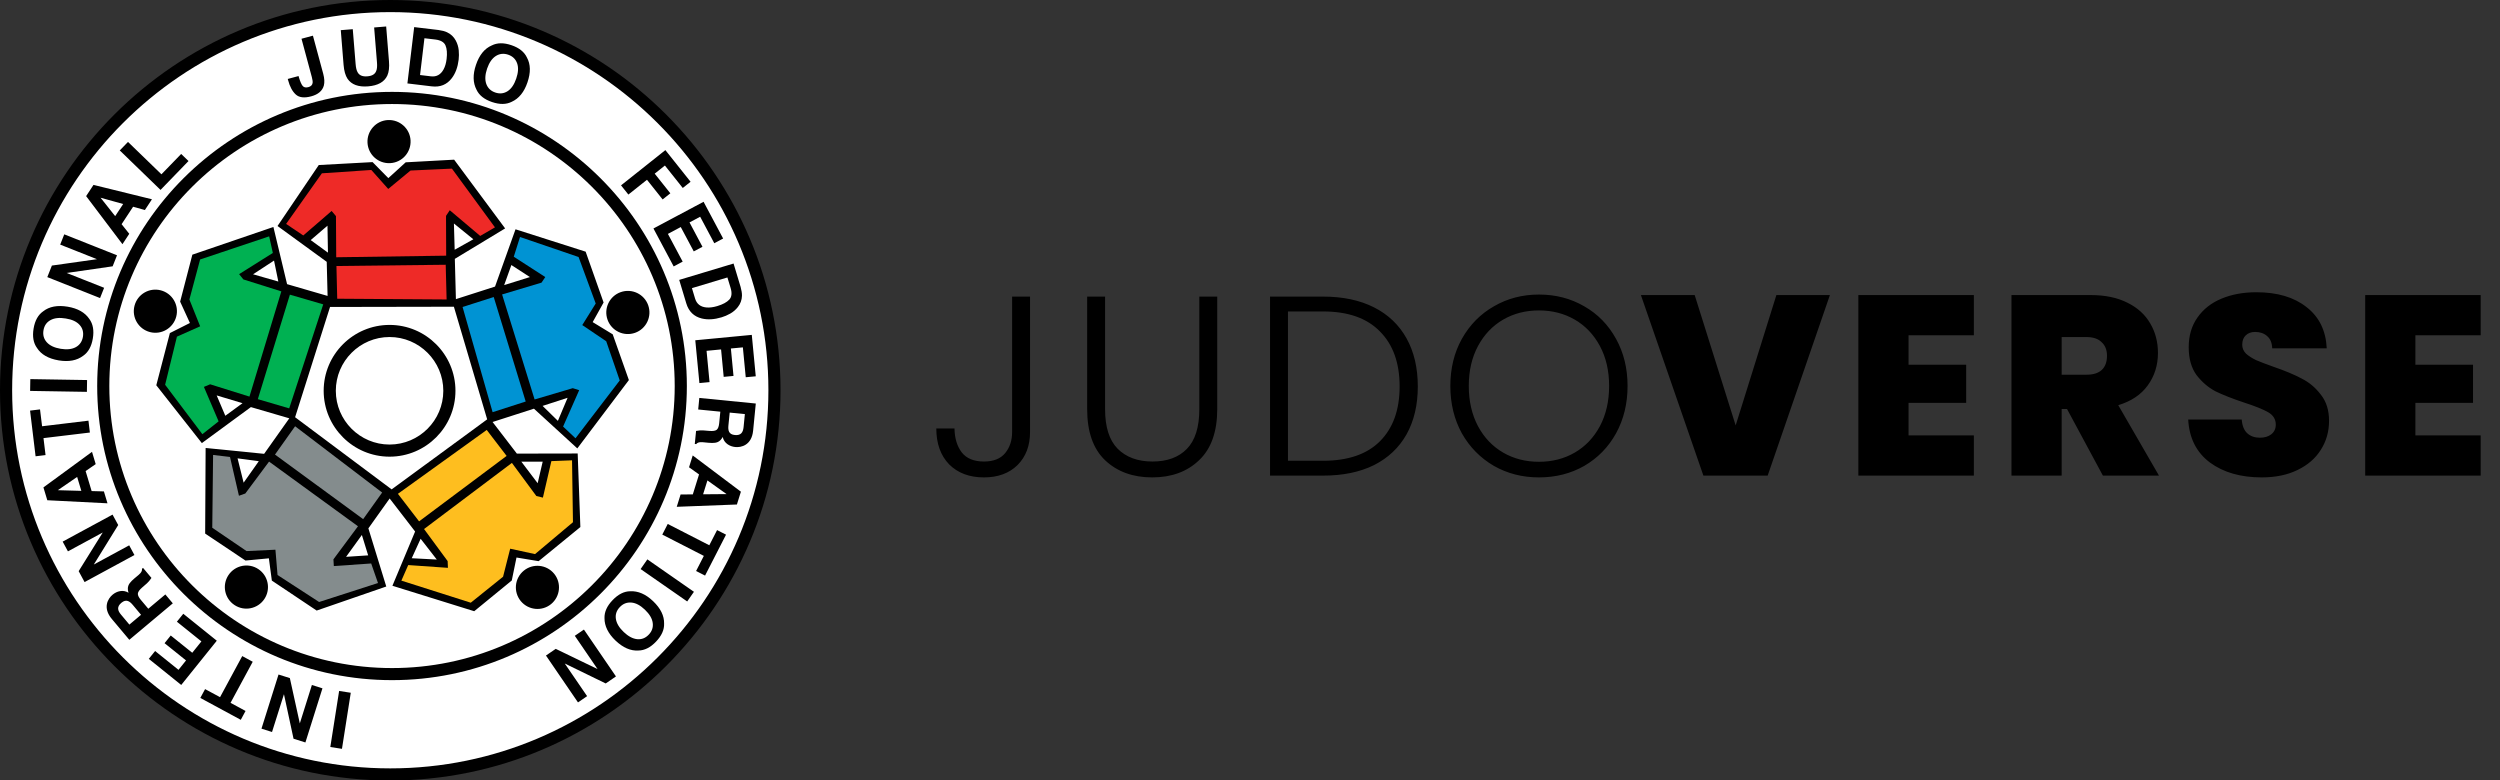
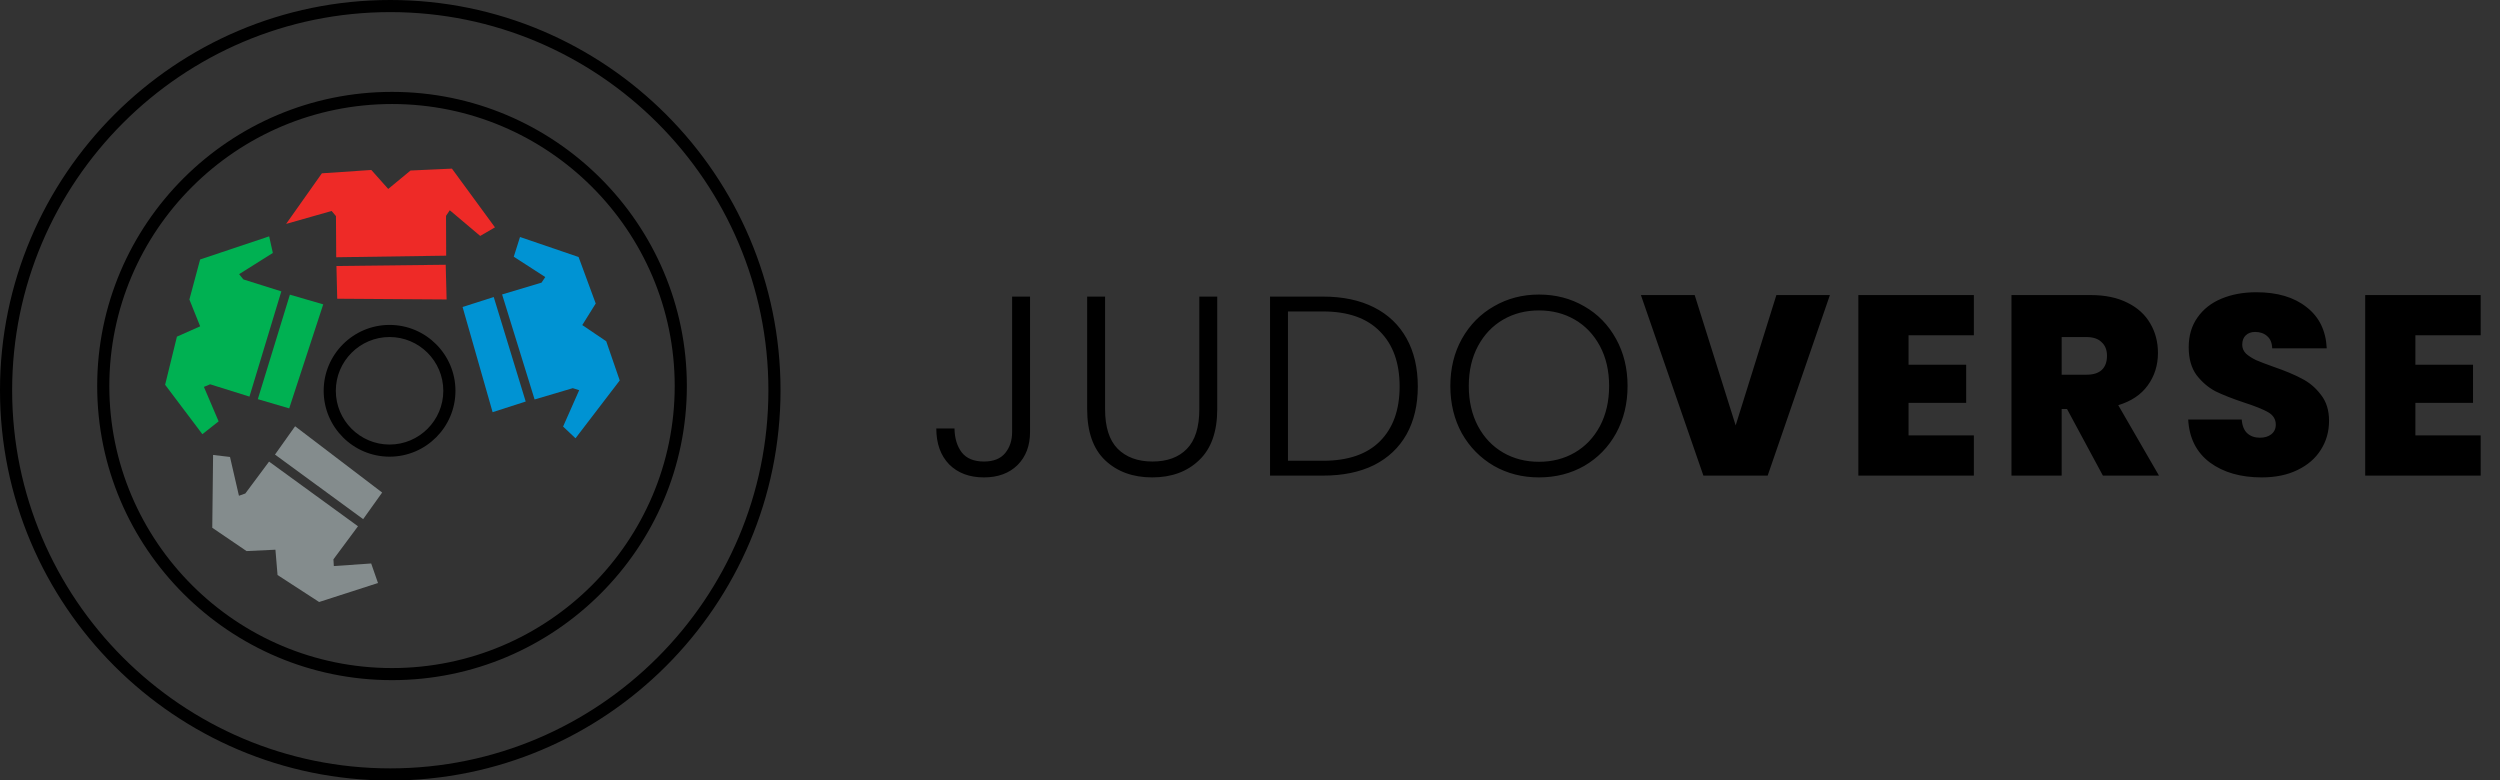
<svg xmlns="http://www.w3.org/2000/svg" width="205" height="64" viewBox="0 0 205 64" fill="none">
  <rect x="0" y="0" width="205" height="64" fill="#333333" stroke="none" />
-   <path d="M63.506 31.999C63.506 49.398 49.4 63.501 32.004 63.501C14.606 63.501 0.5 49.398 0.5 31.999C0.5 14.601 14.606 0.497 32.004 0.497C49.4 0.497 63.506 14.601 63.506 31.999Z" fill="white" />
-   <path d="M37.239 13.093L33.266 13.31L31.843 14.606L30.552 13.293L26.139 13.533L22.757 18.533L26.792 21.47L26.884 25.171L37.401 25.151L37.296 21.226L41.42 18.73L37.239 13.093ZM26.892 20.717L25.478 19.688L26.853 18.505L26.892 20.717ZM37.221 18.326L38.814 19.621L37.283 20.479L37.221 18.326ZM33.666 11.516C33.717 12.491 32.972 13.326 31.996 13.377C31.021 13.431 30.189 12.683 30.135 11.708C30.084 10.732 30.829 9.898 31.804 9.844C32.78 9.795 33.614 10.543 33.666 11.516ZM51.568 31.165L50.242 27.414L48.599 26.413L49.495 24.805L48.023 20.637L42.273 18.802L40.593 23.5L37.065 24.631L40.045 34.715L43.783 33.512L47.339 36.769L51.568 31.165ZM41.341 23.379L41.932 21.733L43.453 22.719L41.341 23.379ZM46.543 32.619L45.747 34.511L44.492 33.284L46.543 32.619ZM52.075 27.291C51.154 27.616 50.142 27.135 49.817 26.213C49.492 25.294 49.973 24.28 50.898 23.955C51.817 23.63 52.828 24.111 53.153 25.033C53.478 25.955 52.994 26.966 52.075 27.291ZM38.886 50.12L41.965 47.6L42.352 45.716L44.167 46.016L47.59 43.218L47.37 37.186L42.383 37.196L40.125 34.257L31.643 40.476L34.039 43.584L32.178 48.033L38.886 50.12ZM42.751 37.859H44.5L44.088 39.623L42.751 37.859ZM35.816 45.883L33.763 45.775L34.492 44.178L35.816 45.883ZM42.7 49.285C42.083 48.53 42.193 47.416 42.951 46.794C43.706 46.177 44.82 46.29 45.439 47.045C46.056 47.8 45.946 48.914 45.188 49.536C44.433 50.153 43.32 50.04 42.7 49.285ZM16.823 43.753L20.13 45.965L22.048 45.783L22.291 47.608L25.967 50.066L31.674 48.094L30.207 43.325L32.355 40.309L23.929 34.011L21.659 37.214L16.861 36.733L16.823 43.753ZM29.674 43.868L30.189 45.54L28.379 45.66L29.674 43.868ZM19.977 39.58L19.48 37.585L21.221 37.818L19.977 39.58ZM18.735 47.157C19.278 46.346 20.376 46.126 21.188 46.669C21.999 47.211 22.219 48.31 21.677 49.121C21.134 49.933 20.035 50.153 19.224 49.61C18.41 49.07 18.192 47.972 18.735 47.157ZM15.773 20.883L14.772 24.734L15.573 26.485L13.93 27.312L12.816 31.592L16.551 36.333L20.573 33.382L24.132 34.421L27.309 24.396L23.54 23.3L22.419 18.612L15.773 20.883ZM19.887 33.062L18.476 34.093L17.767 32.424L19.887 33.062ZM20.75 22.491L22.47 21.367L22.823 23.087L20.75 22.491ZM13.185 23.807C14.129 24.053 14.698 25.018 14.452 25.962C14.206 26.907 13.239 27.476 12.296 27.23C11.349 26.984 10.783 26.016 11.029 25.074C11.272 24.129 12.238 23.561 13.185 23.807Z" fill="black" />
-   <path d="M26.395 14.211L30.448 13.937L31.835 15.494L33.663 13.983L37.058 13.827L40.586 18.643L39.377 19.347L36.881 17.24L36.574 17.701L36.587 20.965L27.57 21.095L27.549 17.721L27.194 17.299L24.869 19.308L23.461 18.361L26.395 14.211ZM27.652 24.495L36.622 24.556L36.548 21.71L27.588 21.812L27.652 24.495Z" fill="#EE2A27" />
+   <path d="M26.395 14.211L30.448 13.937L31.835 15.494L33.663 13.983L37.058 13.827L40.586 18.643L39.377 19.347L36.881 17.24L36.574 17.701L36.587 20.965L27.57 21.095L27.549 17.721L27.194 17.299L23.461 18.361L26.395 14.211ZM27.652 24.495L36.622 24.556L36.548 21.71L27.588 21.812L27.652 24.495Z" fill="#EE2A27" />
  <path d="M47.444 21.075L48.849 24.887L47.746 26.656L49.71 27.982L50.818 31.197L47.191 35.939L46.174 34.978L47.493 31.994L46.965 31.83L43.837 32.756L41.172 24.144L44.405 23.177L44.712 22.718L42.129 21.052L42.641 19.434L47.444 21.075ZM37.931 25.173L40.394 33.798L43.107 32.925L40.486 24.357L37.931 25.173Z" fill="#0093D3" />
-   <path d="M46.983 42.822L43.873 45.436L41.835 44.993L41.251 47.292L38.602 49.422L32.913 47.612L33.474 46.335L36.73 46.563L36.707 46.01L34.772 43.381L41.976 37.958L43.98 40.672L44.518 40.805L45.212 37.812L46.907 37.746L46.983 42.822ZM39.912 35.255L32.629 40.493L34.365 42.751L41.543 37.385L39.912 35.255Z" fill="#FEBE1F" />
  <path d="M26.167 49.364L22.759 47.152L22.585 45.076L20.217 45.188L17.406 43.276L17.473 37.306L18.86 37.47L19.593 40.652L20.115 40.468L22.063 37.851L29.354 43.153L27.342 45.864L27.373 46.417L30.437 46.205L30.995 47.807L26.167 49.364ZM31.336 40.388L24.198 34.953L22.549 37.275L29.779 42.569L31.336 40.388Z" fill="#848C8D" />
  <path d="M13.54 31.551L14.508 27.605L16.413 26.758L15.53 24.559L16.41 21.277L22.071 19.38L22.373 20.742L19.608 22.48L19.956 22.913L23.069 23.893L20.455 32.521L17.232 31.512L16.72 31.725L17.926 34.551L16.595 35.603L13.54 31.551ZM23.714 33.486L26.505 24.958L23.771 24.162L21.142 32.731L23.714 33.486Z" fill="#00B152" />
  <path d="M32.001 64C14.354 64 0 49.645 0 32.001C0 14.357 14.357 0 32.001 0C49.645 0 64.003 14.354 64.003 32.001C64.003 49.645 49.645 64 32.001 64ZM32.001 0.993C14.905 0.993 0.996 14.905 0.996 32.001C0.996 49.098 14.905 63.007 32.004 63.007C49.1 63.007 63.009 49.098 63.009 32.001C63.009 14.905 49.098 0.993 32.001 0.993ZM32.147 55.772C18.814 55.772 7.97 44.953 7.97 31.653C7.97 18.353 18.817 7.534 32.147 7.534C45.478 7.534 56.322 18.353 56.322 31.653C56.322 44.953 45.475 55.772 32.147 55.772ZM32.147 8.53C19.365 8.53 8.965 18.904 8.965 31.656C8.965 44.407 19.365 54.781 32.147 54.781C44.93 54.781 55.326 44.407 55.326 31.656C55.326 18.904 44.927 8.53 32.147 8.53ZM31.945 37.447C28.965 37.447 26.541 35.022 26.541 32.045C26.541 29.065 28.965 26.643 31.945 26.643C34.922 26.643 37.347 29.067 37.347 32.045C37.347 35.025 34.925 37.447 31.945 37.447ZM31.945 27.636C29.513 27.636 27.537 29.615 27.537 32.045C27.537 34.474 29.513 36.453 31.945 36.453C34.374 36.453 36.351 34.474 36.351 32.045C36.351 29.615 34.374 27.636 31.945 27.636Z" fill="black" />
-   <path d="M27.808 56.658L28.763 56.806L28.041 61.404L27.086 61.255L27.808 56.658ZM26.441 56.443L25.575 56.169L24.585 59.32L23.768 55.603L22.839 55.311L21.441 59.75L22.306 60.024L23.284 56.924L24.07 60.575L25.043 60.882L26.441 56.443ZM19.744 59.026L20.135 58.299L18.904 57.633L20.724 54.264L19.864 53.798L18.044 57.167L16.817 56.507L16.426 57.231L19.744 59.026ZM12.201 54.026L14.861 56.166L17.777 52.538L15.03 50.329L14.505 50.979L16.515 52.595L15.765 53.527L14.001 52.111L13.494 52.741L15.256 54.156L14.636 54.927L12.719 53.383L12.201 54.026ZM11.024 45.513L10.594 44.717L7.691 46.292L9.693 43.053L9.229 42.198L5.138 44.413L5.571 45.211L8.425 43.665L6.451 46.834L6.935 47.73L11.024 45.513ZM8.814 41.271L8.52 40.296L7.514 40.268L7.02 38.627L7.847 38.058L7.545 37.05L3.561 39.968L3.879 41.02L8.814 41.271ZM4.741 40.196L6.326 39.108L6.669 40.25L4.741 40.196ZM2.918 37.416L3.735 37.316L3.566 35.926L7.37 35.468L7.253 34.495L3.451 34.953L3.282 33.571L2.465 33.67L2.918 37.416ZM2.486 31.087L2.47 32.055L7.125 32.132L7.14 31.164L2.486 31.087ZM7.33 26.162C6.969 25.624 6.377 25.289 5.553 25.15C4.713 25.01 4.042 25.133 3.543 25.527C3.128 25.813 2.865 26.285 2.755 26.94C2.645 27.598 2.739 28.128 3.036 28.535C3.379 29.073 3.971 29.408 4.81 29.551C5.635 29.689 6.305 29.564 6.823 29.172C7.237 28.886 7.501 28.412 7.611 27.759C7.721 27.099 7.627 26.569 7.33 26.162ZM6.531 26.645C6.774 26.914 6.861 27.239 6.8 27.621C6.733 28 6.544 28.281 6.226 28.461C5.906 28.64 5.489 28.686 4.972 28.601C4.455 28.514 4.076 28.335 3.832 28.061C3.589 27.787 3.502 27.46 3.566 27.081C3.63 26.702 3.822 26.423 4.142 26.249C4.46 26.072 4.877 26.029 5.392 26.116C5.909 26.195 6.288 26.374 6.531 26.645ZM8.205 24.441L8.538 23.599L5.468 22.383L9.237 21.838L9.595 20.934L5.269 19.216L4.936 20.058L7.952 21.254L4.255 21.776L3.879 22.723L8.205 24.441ZM10.041 20.023L10.599 19.172L9.972 18.384L10.914 16.953L11.881 17.222L12.46 16.341L7.667 15.161L7.063 16.082L10.041 20.023ZM8.246 16.213L10.1 16.728L9.444 17.724L8.246 16.213ZM13.164 15.573L15.458 13.205L14.856 12.624L13.238 14.293L10.496 11.638L9.821 12.335L13.164 15.573ZM23.596 6.474L23.625 6.577C23.765 7.107 23.978 7.496 24.254 7.749C24.531 8.003 24.956 8.051 25.524 7.898C26.093 7.744 26.436 7.447 26.556 7.012C26.622 6.753 26.607 6.433 26.505 6.052L25.66 2.926L24.723 3.177L25.57 6.321C25.629 6.541 25.65 6.7 25.634 6.802C25.609 6.974 25.494 7.089 25.286 7.145C25.076 7.202 24.92 7.168 24.818 7.045C24.715 6.922 24.615 6.687 24.51 6.341L24.482 6.236L23.596 6.474ZM28.174 5.325C28.215 5.816 28.322 6.195 28.497 6.459C28.824 6.938 29.39 7.148 30.191 7.081C30.993 7.015 31.517 6.72 31.761 6.193C31.891 5.906 31.935 5.514 31.896 5.023L31.666 2.171L30.68 2.253L30.911 5.102C30.939 5.42 30.918 5.655 30.854 5.809C30.76 6.078 30.516 6.229 30.125 6.259C29.73 6.293 29.467 6.183 29.328 5.932C29.241 5.791 29.185 5.56 29.16 5.243L28.927 2.394L27.944 2.473L28.174 5.325ZM36.658 2.647C36.476 2.56 36.241 2.499 35.954 2.46L33.962 2.222L33.407 6.841L35.398 7.081C36.097 7.166 36.648 6.94 37.052 6.405C37.352 6.011 37.536 5.504 37.61 4.89C37.639 4.647 37.641 4.388 37.615 4.114C37.587 3.84 37.508 3.576 37.375 3.328C37.209 3.018 36.97 2.793 36.658 2.647ZM35.696 3.241C36.136 3.295 36.415 3.456 36.53 3.725C36.648 3.994 36.678 4.365 36.622 4.836C36.581 5.176 36.499 5.463 36.369 5.699C36.133 6.126 35.79 6.313 35.334 6.259L34.444 6.152L34.804 3.136L35.696 3.241ZM41.963 8.346C42.551 8.08 42.981 7.55 43.25 6.759C43.527 5.952 43.514 5.271 43.207 4.716C42.992 4.257 42.572 3.922 41.942 3.707C41.312 3.492 40.775 3.497 40.322 3.727C39.738 3.978 39.305 4.506 39.031 5.315C38.76 6.106 38.775 6.784 39.075 7.358C39.29 7.816 39.712 8.151 40.342 8.366C40.974 8.581 41.512 8.576 41.963 8.346ZM41.617 7.481C41.31 7.675 40.974 7.711 40.611 7.586C40.247 7.463 40.002 7.227 39.876 6.884C39.753 6.541 39.774 6.121 39.943 5.624C40.114 5.13 40.352 4.785 40.662 4.59C40.972 4.396 41.31 4.362 41.673 4.485C42.037 4.611 42.28 4.846 42.403 5.189C42.526 5.532 42.5 5.95 42.331 6.444C42.162 6.94 41.924 7.286 41.617 7.481ZM50.925 15.199L51.527 15.954L53.053 14.741L54.336 16.354L54.968 15.852L53.685 14.239L54.523 13.574L55.987 15.414L56.627 14.905L54.561 12.309L50.925 15.199ZM59.297 19.559L57.692 16.546L53.583 18.735L55.242 21.848L55.979 21.454L54.768 19.18L55.823 18.617L56.888 20.614L57.602 20.235L56.54 18.238L57.413 17.772L58.572 19.946L59.297 19.559ZM60.841 24.252C60.846 24.049 60.807 23.809 60.731 23.532L60.152 21.61L55.695 22.951L56.274 24.871C56.476 25.545 56.903 25.959 57.554 26.118C58.035 26.233 58.575 26.2 59.166 26.021C59.402 25.952 59.64 25.849 59.881 25.714C60.121 25.578 60.331 25.399 60.505 25.178C60.721 24.905 60.831 24.595 60.841 24.252ZM59.909 23.609C60.037 24.034 60.001 24.354 59.801 24.569C59.599 24.784 59.274 24.961 58.821 25.097C58.491 25.197 58.194 25.235 57.927 25.212C57.444 25.168 57.134 24.928 56.998 24.487L56.739 23.627L59.648 22.752L59.909 23.609ZM61.972 30.857L61.647 27.46L57.013 27.902L57.351 31.412L58.183 31.333L57.938 28.768L59.128 28.653L59.343 30.903L60.147 30.826L59.932 28.576L60.915 28.484L61.151 30.934L61.972 30.857ZM56.803 37.347L56.501 38.317L57.321 38.903L56.811 40.539L55.808 40.549L55.493 41.558L60.426 41.369L60.754 40.319L56.803 37.347ZM59.579 40.516L57.654 40.532L58.009 39.395L59.579 40.516ZM59.535 43.842L58.8 43.468L58.163 44.712L54.755 42.964L54.307 43.837L57.715 45.583L57.08 46.822L57.815 47.198L59.535 43.842ZM56.35 49.32L56.903 48.527L53.084 45.869L52.531 46.663L56.35 49.32ZM49.569 50.69C49.566 51.335 49.868 51.947 50.472 52.526C51.089 53.112 51.714 53.386 52.349 53.342C52.853 53.337 53.335 53.096 53.795 52.613C54.254 52.131 54.476 51.64 54.456 51.135C54.471 50.498 54.172 49.886 53.555 49.297C52.951 48.719 52.323 48.45 51.678 48.483C51.174 48.488 50.693 48.729 50.232 49.213C49.771 49.691 49.551 50.186 49.569 50.69ZM50.501 50.739C50.449 50.378 50.559 50.06 50.826 49.781C51.092 49.502 51.407 49.379 51.77 49.41C52.134 49.438 52.505 49.635 52.884 49.996C53.263 50.36 53.478 50.721 53.524 51.084C53.57 51.448 53.463 51.765 53.194 52.044C52.928 52.323 52.615 52.446 52.252 52.413C51.888 52.377 51.52 52.182 51.141 51.822C50.764 51.461 50.552 51.1 50.501 50.739ZM47.882 51.624L47.134 52.136L48.998 54.863L45.57 53.206L44.769 53.754L47.395 57.597L48.143 57.085L46.31 54.407L49.669 56.043L50.508 55.467L47.882 51.624ZM11.641 46.642L11.73 46.568L12.419 47.39C12.181 47.759 11.943 47.925 11.661 48.171C11.436 48.365 11.318 48.532 11.305 48.67C11.293 48.811 11.374 48.982 11.549 49.19L12.16 49.917L13.558 48.744L14.17 49.474L10.604 52.464L9.173 50.759C8.382 49.825 8.866 49.067 9.232 48.765C9.58 48.473 10.094 48.327 10.54 48.606C10.468 48.386 10.463 48.191 10.527 48.02C10.637 47.738 10.911 47.523 11.239 47.249C11.39 47.121 11.687 46.911 11.641 46.642ZM9.956 49.428C9.57 49.75 9.636 50.058 9.92 50.395L10.609 51.217L11.566 50.413L10.896 49.612C10.63 49.292 10.345 49.103 9.956 49.428ZM57.088 36.417L56.972 36.405L57.077 35.337C57.508 35.25 57.792 35.304 58.166 35.334C58.462 35.36 58.665 35.327 58.772 35.24C58.88 35.15 58.946 34.974 58.974 34.702L59.067 33.757L57.252 33.578L57.344 32.631L61.975 33.089L61.757 35.304C61.642 36.522 60.761 36.707 60.29 36.656C59.837 36.612 59.374 36.346 59.261 35.831C59.154 36.036 59.018 36.177 58.852 36.248C58.572 36.366 58.227 36.32 57.804 36.279C57.607 36.261 57.249 36.197 57.088 36.417ZM60.257 35.672C60.756 35.721 60.93 35.46 60.974 35.022L61.079 33.955L59.835 33.832L59.732 34.871C59.689 35.286 59.75 35.624 60.257 35.672Z" fill="black" />
  <path d="M84.463 24.321V35.43C84.463 36.55 84.12 37.453 83.434 38.139C82.748 38.811 81.831 39.147 80.683 39.147C79.493 39.147 78.541 38.79 77.827 38.076C77.127 37.348 76.777 36.368 76.777 35.136H78.268C78.282 35.934 78.478 36.585 78.856 37.089C79.248 37.593 79.857 37.845 80.683 37.845C81.467 37.845 82.048 37.614 82.426 37.152C82.804 36.69 82.993 36.116 82.993 35.43V24.321H84.463ZM90.617 24.321V33.561C90.617 35.017 90.96 36.095 91.645 36.795C92.346 37.495 93.297 37.845 94.501 37.845C95.706 37.845 96.644 37.502 97.316 36.816C98.001 36.116 98.344 35.031 98.344 33.561V24.321H99.814V33.54C99.814 35.402 99.317 36.802 98.323 37.74C97.344 38.678 96.062 39.147 94.481 39.147C92.898 39.147 91.611 38.678 90.617 37.74C89.636 36.802 89.147 35.402 89.147 33.54V24.321H90.617ZM108.49 24.321C110.114 24.321 111.507 24.615 112.669 25.203C113.831 25.791 114.72 26.638 115.336 27.744C115.952 28.85 116.26 30.166 116.26 31.692C116.26 33.204 115.952 34.513 115.336 35.619C114.72 36.711 113.831 37.551 112.669 38.139C111.507 38.713 110.114 39 108.49 39H104.143V24.321H108.49ZM108.49 37.782C110.534 37.782 112.088 37.25 113.152 36.186C114.23 35.108 114.769 33.61 114.769 31.692C114.769 29.76 114.23 28.255 113.152 27.177C112.088 26.085 110.534 25.539 108.49 25.539H105.613V37.782H108.49ZM126.194 39.147C124.836 39.147 123.604 38.832 122.498 38.202C121.392 37.558 120.517 36.669 119.873 35.535C119.243 34.387 118.928 33.092 118.928 31.65C118.928 30.208 119.243 28.92 119.873 27.786C120.517 26.638 121.392 25.749 122.498 25.119C123.604 24.475 124.836 24.153 126.194 24.153C127.566 24.153 128.805 24.475 129.911 25.119C131.017 25.749 131.885 26.638 132.515 27.786C133.145 28.92 133.46 30.208 133.46 31.65C133.46 33.092 133.145 34.387 132.515 35.535C131.885 36.669 131.017 37.558 129.911 38.202C128.805 38.832 127.566 39.147 126.194 39.147ZM126.194 37.866C127.286 37.866 128.266 37.614 129.134 37.11C130.002 36.606 130.688 35.885 131.192 34.947C131.696 33.995 131.948 32.896 131.948 31.65C131.948 30.404 131.696 29.312 131.192 28.374C130.688 27.436 130.002 26.715 129.134 26.211C128.266 25.707 127.286 25.455 126.194 25.455C125.102 25.455 124.122 25.707 123.254 26.211C122.386 26.715 121.7 27.436 121.196 28.374C120.692 29.312 120.44 30.404 120.44 31.65C120.44 32.896 120.692 33.995 121.196 34.947C121.7 35.885 122.386 36.606 123.254 37.11C124.122 37.614 125.102 37.866 126.194 37.866ZM150.052 24.195L144.949 39H139.678L134.554 24.195H138.964L142.324 34.884L145.663 24.195H150.052ZM156.501 27.492V29.907H161.226V33.036H156.501V35.703H161.856V39H152.385V24.195H161.856V27.492H156.501ZM172.437 39L169.497 33.54H169.056V39H164.94V24.195H171.429C172.619 24.195 173.627 24.405 174.453 24.825C175.279 25.231 175.902 25.798 176.322 26.526C176.742 27.24 176.952 28.045 176.952 28.941C176.952 29.949 176.672 30.838 176.112 31.608C175.566 32.364 174.761 32.903 173.697 33.225L177.036 39H172.437ZM169.056 30.726H171.093C171.653 30.726 172.073 30.593 172.353 30.327C172.633 30.061 172.773 29.676 172.773 29.172C172.773 28.696 172.626 28.325 172.332 28.059C172.052 27.779 171.639 27.639 171.093 27.639H169.056V30.726ZM185.459 39.147C183.737 39.147 182.323 38.741 181.217 37.929C180.111 37.103 179.516 35.927 179.432 34.401H183.821C183.863 34.919 184.017 35.297 184.283 35.535C184.549 35.773 184.892 35.892 185.312 35.892C185.69 35.892 185.998 35.801 186.236 35.619C186.488 35.423 186.614 35.157 186.614 34.821C186.614 34.387 186.411 34.051 186.005 33.813C185.599 33.575 184.941 33.309 184.031 33.015C183.065 32.693 182.281 32.385 181.679 32.091C181.091 31.783 180.573 31.342 180.125 30.768C179.691 30.18 179.474 29.417 179.474 28.479C179.474 27.527 179.712 26.715 180.188 26.043C180.664 25.357 181.322 24.839 182.162 24.489C183.002 24.139 183.954 23.964 185.018 23.964C186.74 23.964 188.112 24.37 189.134 25.182C190.17 25.98 190.723 27.107 190.793 28.563H186.32C186.306 28.115 186.166 27.779 185.9 27.555C185.648 27.331 185.319 27.219 184.913 27.219C184.605 27.219 184.353 27.31 184.157 27.492C183.961 27.674 183.863 27.933 183.863 28.269C183.863 28.549 183.968 28.794 184.178 29.004C184.402 29.2 184.675 29.375 184.997 29.529C185.319 29.669 185.795 29.851 186.425 30.075C187.363 30.397 188.133 30.719 188.735 31.041C189.351 31.349 189.876 31.79 190.31 32.364C190.758 32.924 190.982 33.638 190.982 34.506C190.982 35.388 190.758 36.179 190.31 36.879C189.876 37.579 189.239 38.132 188.399 38.538C187.573 38.944 186.593 39.147 185.459 39.147ZM198.062 27.492V29.907H202.787V33.036H198.062V35.703H203.417V39H193.946V24.195H203.417V27.492H198.062Z" fill="black" />
</svg>